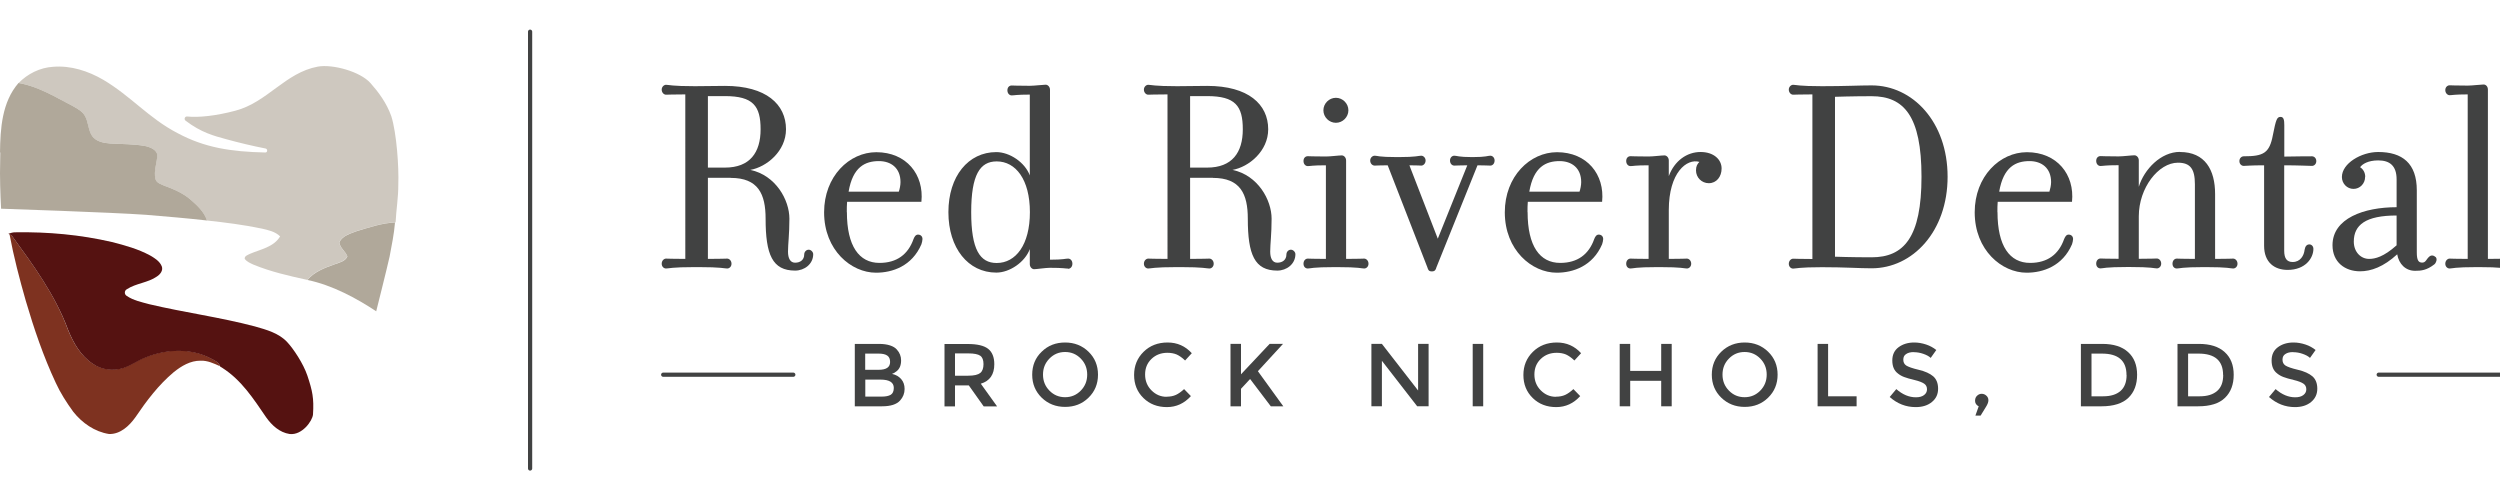
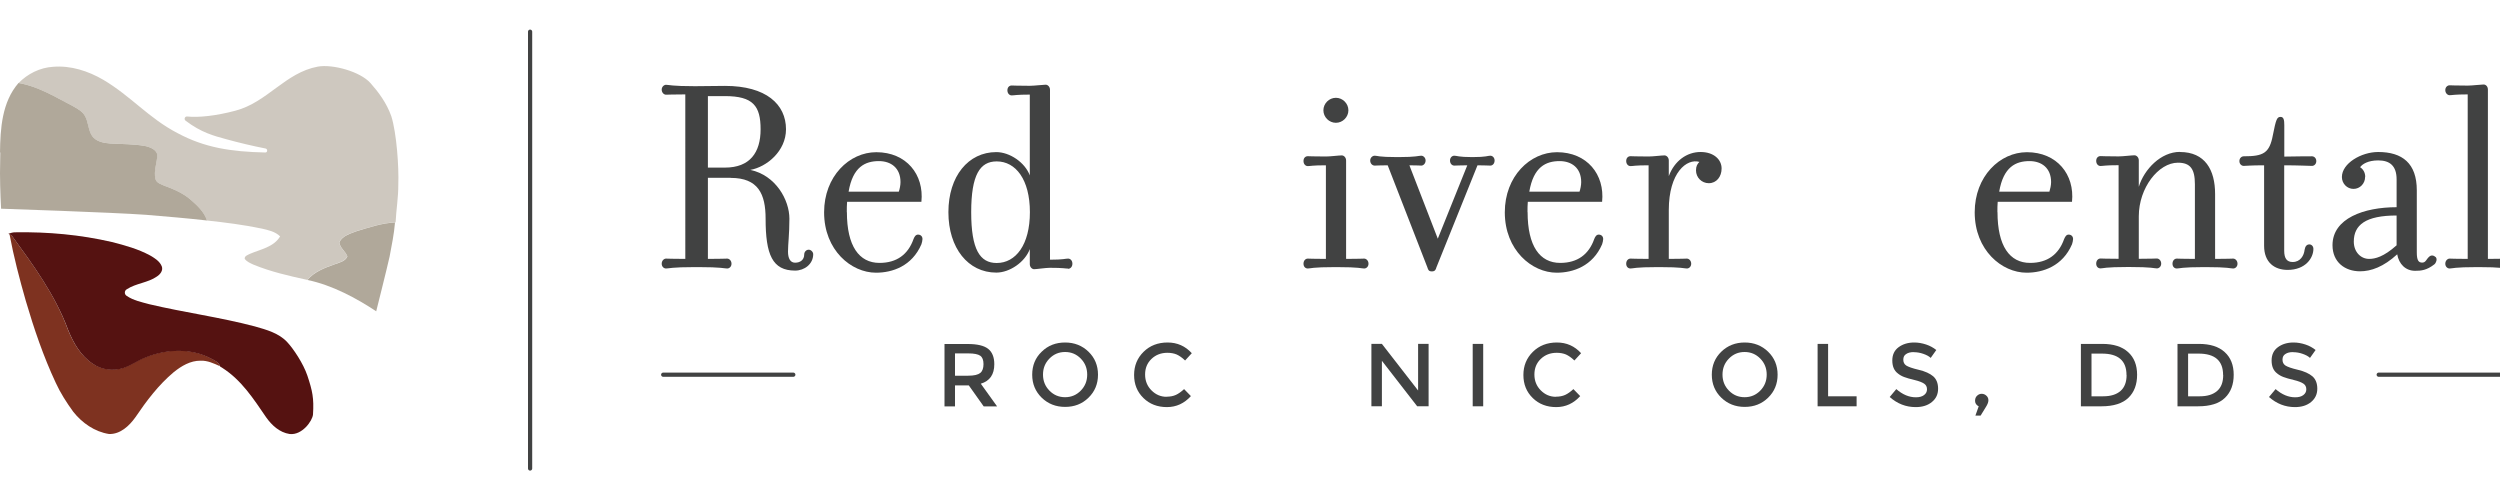
<svg xmlns="http://www.w3.org/2000/svg" id="Layer_1" viewBox="0 0 250 50">
  <defs>
    <style>
      .cls-1 {
        fill: #7e3220;
      }

      .cls-2 {
        fill: #414242;
      }

      .cls-3 {
        fill: #551211;
      }

      .cls-4 {
        fill: #cec8bf;
      }

      .cls-5 {
        fill: none;
        stroke: #414242;
        stroke-linecap: round;
        stroke-linejoin: bevel;
        stroke-width: .42px;
      }

      .cls-6 {
        fill: #b0a89a;
      }
    </style>
  </defs>
  <line class="cls-5" x1="53.01" y1="3.17" x2="53.01" y2="46.85" />
  <g>
    <g>
      <path class="cls-2" d="M73.06,17.78h-2.27v8.11c1.36,0,1.65-.03,1.93-.03.2,0,.43.2.43.51s-.23.48-.43.48c-.28,0-.57-.14-2.89-.14h-.34c-2.33,0-2.61.14-2.89.14-.2,0-.43-.17-.43-.48s.23-.51.43-.51c.28,0,.57.03,1.93.03V9.44c-1.36,0-1.65.03-1.93.03-.2,0-.43-.2-.43-.51,0-.28.23-.48.43-.48.28,0,.57.14,2.89.14,1.11,0,1.87-.03,3.01-.03,4.11,0,6.1,1.84,6.1,4.34,0,2.18-1.93,3.77-3.57,4.06,2.55.54,3.91,3.01,3.91,4.88,0,1.56-.14,2.55-.14,3.29,0,.68.23,1.11.71,1.11.51,0,.91-.28.91-.82,0-.26.2-.48.45-.48.23,0,.45.23.45.45,0,.99-.88,1.64-1.81,1.64-2.27,0-2.95-1.59-2.95-5.19,0-2.47-.74-4.08-3.49-4.08ZM72.49,9.61h-1.7v7.15h1.7c2.5,0,3.57-1.5,3.57-3.83s-.74-3.32-3.57-3.32Z" />
      <path class="cls-2" d="M84.69,21.21c0,3.4,1.22,5.08,3.26,5.08,1.73,0,2.86-.85,3.4-2.38.08-.2.2-.45.45-.45.31,0,.45.23.45.43,0,.14-.06.4-.11.54-.94,2.18-2.89,2.84-4.54,2.84-2.47,0-5.19-2.24-5.19-6.04,0-3.6,2.52-6.01,5.22-6.01,3.01,0,4.79,2.24,4.51,4.96h-7.43c-.03.31-.03.68-.03,1.05ZM89.88,19.17c.09-.26.17-.65.17-.96,0-1.42-.96-2.1-2.16-2.1-1.36,0-2.61.57-3.03,3.06h5.02Z" />
      <path class="cls-2" d="M106.81,26.86c-.28,0-.45-.08-1.81-.08-.45,0-1.33.14-1.59.14-.2,0-.43-.2-.43-.51v-1.5c-.48,1.3-2.01,2.35-3.35,2.35-2.81,0-4.79-2.44-4.79-6.04s1.99-6.01,4.79-6.01c1.33,0,2.86,1.02,3.35,2.33v-8.08c-1.36,0-1.53.08-1.81.08-.23,0-.43-.2-.43-.51s.2-.48.43-.48c.28,0,.45.03,1.81.03.45,0,1.33-.11,1.59-.11.2,0,.43.2.43.51v16.99c1.36,0,1.53-.11,1.81-.11.23,0,.43.2.43.51s-.2.51-.43.51ZM99.67,16.14c-1.67,0-2.55,1.33-2.55,5.08s.88,5.08,2.55,5.08c1.9,0,3.32-1.81,3.32-5.08s-1.42-5.08-3.32-5.08Z" />
-       <path class="cls-2" d="M121.28,17.78h-2.27v8.11c1.36,0,1.65-.03,1.93-.03.2,0,.43.2.43.51s-.23.48-.43.48c-.28,0-.57-.14-2.89-.14h-.34c-2.33,0-2.61.14-2.89.14-.2,0-.43-.17-.43-.48s.23-.51.43-.51c.28,0,.57.03,1.93.03V9.44c-1.36,0-1.65.03-1.93.03-.2,0-.43-.2-.43-.51,0-.28.23-.48.43-.48.28,0,.57.14,2.89.14,1.11,0,1.87-.03,3.01-.03,4.11,0,6.1,1.84,6.1,4.34,0,2.18-1.93,3.77-3.57,4.06,2.55.54,3.91,3.01,3.91,4.88,0,1.56-.14,2.55-.14,3.29,0,.68.23,1.11.71,1.11.51,0,.91-.28.91-.82,0-.26.2-.48.45-.48.23,0,.45.23.45.45,0,.99-.88,1.64-1.81,1.64-2.27,0-2.95-1.59-2.95-5.19,0-2.47-.74-4.08-3.49-4.08ZM120.71,9.61h-1.7v7.15h1.7c2.5,0,3.57-1.5,3.57-3.83s-.74-3.32-3.57-3.32Z" />
      <path class="cls-2" d="M136.42,25.86c.2,0,.43.2.43.51s-.23.48-.43.48c-.28,0-.45-.14-2.78-.14h-.11c-2.33,0-2.47.14-2.75.14-.23,0-.43-.17-.43-.48s.2-.51.43-.51c.28,0,.43.03,1.81.03v-9.36c-1.39,0-1.53.08-1.81.08-.23,0-.43-.2-.43-.51s.2-.48.43-.48c.28,0,.43.03,1.81.03.45,0,1.3-.11,1.59-.11.2,0,.43.2.43.51v9.84c1.36,0,1.53-.03,1.81-.03ZM133.59,12.28c-.68,0-1.25-.57-1.25-1.25s.57-1.25,1.25-1.25,1.25.57,1.25,1.25-.57,1.25-1.25,1.25Z" />
      <path class="cls-2" d="M137.47,16.56c-.23,0-.45-.2-.45-.51,0-.28.23-.48.45-.48.28,0,.34.14,2.27.14h.09c1.84,0,2.01-.14,2.3-.14.2,0,.43.2.43.48,0,.31-.23.51-.43.51-.28,0-.28-.03-1.19-.03l2.84,7.34,2.95-7.34c-.71,0-1.02.03-1.3.03-.23,0-.43-.2-.43-.51,0-.28.2-.48.43-.48.26,0,.4.14,1.81.14s1.53-.14,1.79-.14c.23,0,.43.2.43.48,0,.31-.2.51-.43.51-.28,0-.51-.03-1.28-.03l-4.11,10.21c-.06.23-.14.4-.45.4s-.37-.14-.45-.4l-3.97-10.21c-.96,0-.99.03-1.28.03Z" />
      <path class="cls-2" d="M152.76,21.21c0,3.4,1.22,5.08,3.26,5.08,1.73,0,2.86-.85,3.4-2.38.08-.2.2-.45.45-.45.31,0,.45.23.45.43,0,.14-.06.4-.11.54-.94,2.18-2.89,2.84-4.54,2.84-2.47,0-5.19-2.24-5.19-6.04,0-3.6,2.52-6.01,5.22-6.01,3.01,0,4.79,2.24,4.51,4.96h-7.43c-.03.31-.03.68-.03,1.05ZM157.95,19.17c.09-.26.17-.65.17-.96,0-1.42-.96-2.1-2.16-2.1-1.36,0-2.61.57-3.03,3.06h5.02Z" />
      <path class="cls-2" d="M170.06,15.2c1.3,0,2.1.74,2.1,1.65,0,.82-.51,1.47-1.28,1.47-.71,0-1.28-.57-1.28-1.28,0-.43.14-.65.34-.85-1.25-.37-3.06,1.05-3.06,4.82v4.88c1.36,0,1.53-.03,1.81-.03.2,0,.43.2.43.51s-.23.48-.43.48c-.28,0-.45-.14-2.78-.14h-.11c-2.33,0-2.47.14-2.75.14-.23,0-.43-.17-.43-.48s.2-.51.43-.51c.28,0,.43.03,1.81.03v-9.36c-1.39,0-1.53.08-1.81.08-.23,0-.43-.2-.43-.51s.2-.48.43-.48c.28,0,.43.03,1.81.03.45,0,1.3-.11,1.59-.11.2,0,.43.2.43.51v1.56c.57-1.53,1.81-2.41,3.18-2.41Z" />
-       <path class="cls-2" d="M194.76,17.67c0,5.47-3.49,9.16-7.6,9.16-1.25,0-2.64-.11-4.96-.11s-2.61.14-2.89.14c-.2,0-.43-.17-.43-.48s.23-.51.43-.51c.28,0,.57.03,1.93.03V9.44c-1.36,0-1.65.03-1.93.03-.2,0-.43-.2-.43-.51,0-.28.23-.48.43-.48.28,0,.57.14,2.89.14s3.72-.08,4.96-.08c4.11,0,7.6,3.66,7.6,9.13ZM192.15,17.67c0-6.07-1.76-8.05-4.99-8.05-1.87,0-3.66.06-3.66.06v15.99s1.62.06,3.66.06c3.23,0,4.99-1.99,4.99-8.05Z" />
      <path class="cls-2" d="M199.75,21.21c0,3.4,1.22,5.08,3.26,5.08,1.73,0,2.86-.85,3.4-2.38.09-.2.2-.45.45-.45.31,0,.45.23.45.43,0,.14-.06.4-.11.54-.94,2.18-2.89,2.84-4.54,2.84-2.47,0-5.19-2.24-5.19-6.04,0-3.6,2.52-6.01,5.22-6.01,3.01,0,4.79,2.24,4.51,4.96h-7.43c-.03.31-.03.68-.03,1.05ZM204.94,19.17c.08-.26.17-.65.17-.96,0-1.42-.96-2.1-2.16-2.1-1.36,0-2.61.57-3.03,3.06h5.02Z" />
      <path class="cls-2" d="M217.99,15.2c2.52,0,3.52,1.79,3.52,4.2v6.49c1.36,0,1.53-.03,1.81-.03.2,0,.43.2.43.51s-.23.48-.43.48c-.28,0-.45-.14-2.78-.14h-.11c-2.3,0-2.47.14-2.75.14-.23,0-.43-.17-.43-.48s.2-.51.43-.51c.28,0,.45.03,1.81.03v-7.46c0-1.53-.45-2.16-1.7-2.16-1.93,0-3.91,2.5-3.91,5.36v4.25c1.36,0,1.53-.03,1.81-.03.2,0,.43.2.43.51s-.23.48-.43.48c-.28,0-.45-.14-2.78-.14h-.11c-2.33,0-2.47.14-2.75.14-.23,0-.43-.17-.43-.48s.2-.51.43-.51c.28,0,.43.03,1.81.03v-9.36c-1.39,0-1.53.08-1.81.08-.23,0-.43-.2-.43-.51s.2-.48.43-.48c.28,0,.43.03,1.81.03.45,0,1.3-.11,1.59-.11.2,0,.43.2.43.51v2.64c.54-1.76,2.21-3.49,4.11-3.49Z" />
      <path class="cls-2" d="M231.2,15.63c.2,0,.43.17.43.48s-.23.48-.43.48c-.28,0-1.39-.06-2.78-.06v8.54c0,.79.28,1.13.85,1.13.77,0,1.13-.65,1.19-1.22.06-.37.23-.54.48-.54.2,0,.4.17.4.45,0,.91-.79,2.1-2.58,2.1-1.3,0-2.35-.74-2.35-2.41v-8.05c-1.39,0-1.76.06-2.04.06-.2,0-.43-.17-.43-.48s.23-.48.43-.48c1.98,0,2.58-.31,2.92-2.13.31-1.56.4-1.81.77-1.81.31,0,.37.31.37.82v3.15c1.42-.03,2.55-.03,2.78-.03Z" />
      <path class="cls-2" d="M236.51,17.7c0,.65-.51,1.19-1.16,1.19s-1.16-.54-1.16-1.19c0-1.36,1.93-2.5,3.63-2.5,2.41,0,3.86,1.13,3.86,3.83v6.21c0,.79.17,1.02.54,1.02s.4-.34.71-.6c.2-.17.43-.14.65.06.17.2.03.57-.14.71-.77.6-1.33.65-1.93.65-.96,0-1.62-.68-1.79-1.65-1.36,1.25-2.61,1.7-3.72,1.7-1.5,0-2.75-.91-2.75-2.61,0-2.69,3.15-3.8,6.41-3.8v-2.78c0-1.36-.68-1.9-1.84-1.9-1.02,0-1.59.37-1.81.68.31.2.51.54.51.96ZM239.66,21.55c-3.09,0-4.28.94-4.28,2.61,0,1.05.71,1.73,1.53,1.73.6,0,1.45-.2,2.75-1.36v-2.98Z" />
      <path class="cls-2" d="M250.6,25.86c.23,0,.43.2.43.51s-.2.48-.43.48c-.28,0-.43-.14-2.75-.14h-.11c-2.33,0-2.5.14-2.78.14-.2,0-.43-.17-.43-.48s.23-.51.43-.51c.28,0,.45.03,1.81.03V9.44c-1.36,0-1.53.08-1.81.08-.2,0-.43-.2-.43-.51s.23-.48.43-.48c.28,0,.45.03,1.81.03.45,0,1.33-.11,1.59-.11.23,0,.43.2.43.51v16.93c1.39,0,1.53-.03,1.81-.03Z" />
    </g>
    <g>
      <g>
-         <path class="cls-2" d="M88.21,40.63h-2.73v-6.24h2.43c.42,0,.79.05,1.09.15.31.1.53.24.68.41.29.32.43.68.43,1.09,0,.49-.15.85-.46,1.09-.11.08-.19.14-.23.16s-.12.05-.22.1c.39.08.69.26.92.52.23.27.34.59.34.99,0,.43-.15.82-.45,1.15-.35.39-.95.58-1.8.58ZM86.53,36.98h1.34c.76,0,1.14-.26,1.14-.78,0-.3-.09-.51-.28-.64-.18-.13-.47-.2-.86-.2h-1.35v1.62ZM86.53,39.66h1.65c.39,0,.68-.06.89-.18.2-.12.31-.35.31-.69,0-.55-.44-.83-1.33-.83h-1.52v1.7Z" />
        <path class="cls-2" d="M99.43,36.42c0,1.03-.45,1.68-1.35,1.95l1.63,2.27h-1.34l-1.49-2.1h-1.38v2.1h-1.05v-6.24h2.32c.95,0,1.63.16,2.04.48.41.32.62.84.62,1.54ZM98.03,37.3c.21-.18.32-.48.32-.89s-.11-.69-.33-.84c-.22-.15-.61-.23-1.18-.23h-1.34v2.23h1.31c.59,0,1-.09,1.21-.28Z" />
        <path class="cls-2" d="M108.85,39.77c-.63.62-1.41.92-2.34.92s-1.71-.31-2.34-.92c-.63-.62-.95-1.38-.95-2.3s.31-1.69.95-2.3c.63-.62,1.41-.92,2.34-.92s1.71.31,2.34.92.95,1.38.95,2.3-.32,1.69-.95,2.3ZM108.08,35.86c-.43-.44-.95-.66-1.57-.66s-1.14.22-1.57.66c-.43.44-.64.97-.64,1.6s.21,1.16.64,1.6c.43.44.95.66,1.57.66s1.14-.22,1.57-.66c.43-.44.64-.97.64-1.6s-.21-1.16-.64-1.6Z" />
        <path class="cls-2" d="M116.65,39.67c.36,0,.68-.06.94-.18.26-.12.54-.32.82-.58l.68.7c-.66.73-1.46,1.1-2.4,1.1s-1.73-.3-2.35-.91c-.62-.61-.93-1.37-.93-2.3s.32-1.7.95-2.32c.63-.62,1.43-.93,2.4-.93s1.77.36,2.42,1.07l-.67.73c-.3-.29-.58-.48-.84-.6-.26-.11-.58-.17-.93-.17-.63,0-1.16.2-1.59.61-.43.41-.64.93-.64,1.56s.21,1.16.64,1.59c.43.43.93.64,1.51.64Z" />
-         <path class="cls-2" d="M123.05,34.39h1.05v3.04l2.86-3.04h1.34l-2.51,2.73,2.54,3.51h-1.25l-2.07-2.73-.91.98v1.75h-1.05v-6.24Z" />
        <path class="cls-2" d="M141.81,34.39h1.05v6.24h-1.14l-3.53-4.55v4.55h-1.05v-6.24h1.05l3.62,4.66v-4.66Z" />
        <path class="cls-2" d="M147.27,34.39h1.05v6.24h-1.05v-6.24Z" />
        <path class="cls-2" d="M155.58,39.67c.36,0,.68-.06.94-.18.26-.12.54-.32.82-.58l.68.7c-.66.73-1.46,1.1-2.4,1.1s-1.73-.3-2.35-.91c-.62-.61-.93-1.37-.93-2.3s.32-1.7.95-2.32c.63-.62,1.43-.93,2.4-.93s1.77.36,2.42,1.07l-.67.73c-.3-.29-.58-.48-.84-.6-.26-.11-.58-.17-.93-.17-.63,0-1.16.2-1.59.61-.43.41-.64.93-.64,1.56s.21,1.16.64,1.59c.43.43.93.64,1.51.64Z" />
-         <path class="cls-2" d="M161.97,40.63v-6.24h1.05v2.7h3.1v-2.7h1.05v6.24h-1.05v-2.55h-3.1v2.55h-1.05Z" />
        <path class="cls-2" d="M176.81,39.77c-.63.62-1.41.92-2.34.92s-1.71-.31-2.34-.92-.95-1.38-.95-2.3.32-1.69.95-2.3,1.41-.92,2.34-.92,1.71.31,2.34.92.95,1.38.95,2.3-.32,1.69-.95,2.3ZM176.03,35.86c-.43-.44-.95-.66-1.57-.66s-1.14.22-1.57.66c-.43.44-.64.97-.64,1.6s.21,1.16.64,1.6c.43.44.95.66,1.57.66s1.14-.22,1.57-.66c.43-.44.64-.97.64-1.6s-.21-1.16-.64-1.6Z" />
        <path class="cls-2" d="M181.76,40.63v-6.24h1.05v5.24h2.85v1h-3.9Z" />
        <path class="cls-2" d="M191.37,35.21c-.31,0-.56.06-.75.19-.2.12-.29.31-.29.57s.1.45.29.58c.2.13.61.28,1.25.43.64.15,1.12.37,1.45.65.32.28.49.69.49,1.24s-.2.99-.62,1.33c-.41.34-.95.51-1.62.51-.98,0-1.84-.34-2.6-1.01l.66-.79c.63.55,1.28.82,1.96.82.34,0,.61-.07.81-.22.2-.15.3-.34.3-.58s-.09-.43-.28-.56c-.19-.13-.51-.26-.97-.37-.46-.11-.81-.21-1.04-.3-.24-.09-.45-.21-.63-.36-.37-.28-.55-.71-.55-1.29s.21-1.02.63-1.33c.42-.31.94-.47,1.56-.47.4,0,.79.07,1.19.2.39.13.73.32,1.02.55l-.56.79c-.18-.17-.43-.3-.75-.41-.32-.11-.63-.16-.93-.16Z" />
        <path class="cls-2" d="M197.51,40.05c0-.19.06-.35.2-.48s.29-.19.46-.19.33.06.47.19.2.28.2.46-.08.4-.24.65l-.54.88h-.52l.33-.93c-.24-.11-.37-.31-.37-.59Z" />
        <path class="cls-2" d="M212.81,35.21c.6.54.9,1.3.9,2.27s-.29,1.74-.87,2.3-1.48.85-2.68.85h-2.07v-6.24h2.14c1.12,0,1.98.27,2.58.82ZM212.65,37.5c0-1.43-.82-2.14-2.45-2.14h-1.05v4.27h1.17c.76,0,1.33-.18,1.74-.54.4-.36.6-.89.6-1.59Z" />
        <path class="cls-2" d="M222.47,35.21c.6.54.9,1.3.9,2.27s-.29,1.74-.87,2.3c-.58.57-1.48.85-2.68.85h-2.07v-6.24h2.14c1.12,0,1.98.27,2.58.82ZM222.31,37.5c0-1.43-.82-2.14-2.45-2.14h-1.05v4.27h1.17c.76,0,1.33-.18,1.74-.54s.6-.89.6-1.59Z" />
        <path class="cls-2" d="M229.29,35.21c-.31,0-.56.06-.75.19-.2.12-.29.31-.29.57s.1.45.29.58c.2.13.61.28,1.25.43.64.15,1.12.37,1.45.65.32.28.49.69.49,1.24s-.21.99-.62,1.33c-.41.34-.95.51-1.61.51-.98,0-1.84-.34-2.6-1.01l.66-.79c.63.55,1.29.82,1.96.82.34,0,.61-.07.81-.22.2-.15.3-.34.3-.58s-.09-.43-.28-.56-.51-.26-.97-.37c-.46-.11-.81-.21-1.04-.3-.24-.09-.45-.21-.63-.36-.37-.28-.55-.71-.55-1.29s.21-1.02.63-1.33.94-.47,1.56-.47c.4,0,.79.07,1.19.2s.73.32,1.02.55l-.56.79c-.18-.17-.43-.3-.75-.41-.31-.11-.63-.16-.93-.16Z" />
      </g>
      <line class="cls-5" x1="79.33" y1="37.47" x2="66.32" y2="37.47" />
      <line class="cls-5" x1="250.88" y1="37.47" x2="237.87" y2="37.47" />
    </g>
  </g>
  <g>
    <g>
      <path class="cls-4" d="M1.85,8.31c.91-.93,2.14-1.55,3.45-1.63,1.77-.15,3.52.42,5.03,1.3,2.77,1.64,4.55,3.84,7.42,5.33,2.72,1.46,5.33,1.86,8.79,1.94.23,0,.24-.36.01-.4-1.32-.26-2.62-.57-3.93-.93-1.25-.34-2.49-.66-4.06-1.85-.19-.14-.08-.45.16-.42,1.11.12,2.87-.06,4.82-.58,3.21-.85,4.99-3.81,8.25-4.41,1.48-.26,4.23.49,5.26,1.65.79.89,1.61,1.98,2.08,3.31.53,1.67.77,5.09.7,6.84.01,1.27-.21,2.52-.27,3.78h-.07c-1.3.05-2.54.49-3.78.85-.64.25-1.46.45-1.78,1.12.02.57.61.91.8,1.42-.22.5-.81.61-1.27.79-.99.35-2.05.74-2.73,1.57-1.82-.4-3.64-.81-5.37-1.52-.32-.15-.68-.29-.89-.59-.03-.29.31-.38.51-.49,1.06-.46,2.39-.67,3.03-1.75-.49-.49-1.19-.63-1.83-.78-1.81-.38-3.65-.61-5.49-.81-.29-.89-1-1.53-1.68-2.12-.76-.64-1.68-1.03-2.61-1.37-.32-.15-.75-.26-.86-.65-.21-.82.18-1.64.18-2.46-.12-.49-.67-.71-1.12-.83-1.18-.23-2.39-.2-3.59-.27-.65-.05-1.39-.18-1.8-.74-.42-.62-.36-1.42-.75-2.06-.25-.41-.68-.66-1.09-.89-1.78-.92-3.52-2.02-5.53-2.36h0Z" />
      <path class="cls-1" d="M.96,23.42s.14.07.18.09c2.16,2.96,4.37,5.96,5.64,9.42.52,1.31,1.26,2.61,2.46,3.41.88.61,2.04.77,3.05.45.8-.26,1.48-.77,2.26-1.07,2.06-.84,4.51-.96,6.51.1.36.19.81.37.93.8-.61-.28-1.25-.58-1.94-.55-1.01-.01-1.91.53-2.67,1.14-1.53,1.28-2.74,2.89-3.85,4.53-.61.85-1.51,1.7-2.63,1.66-1.43-.22-2.7-1.11-3.58-2.23-.66-.91-1.28-1.87-1.75-2.9-1.23-2.63-2.17-5.39-2.99-8.18-.63-2.2-1.21-4.42-1.63-6.67h0Z" />
      <path class="cls-3" d="M.85,23.37c.23-.08.47-.15.73-.14,3.22-.05,6.45.24,9.6.97,1.31.33,2.64.7,3.84,1.35.46.27.96.58,1.16,1.09.15.41-.16.8-.49,1.01-.9.63-2.08.67-3,1.27-.27.14-.28.53,0,.68.66.45,1.47.61,2.23.82,3.5.83,7.08,1.3,10.56,2.22,1.15.33,2.39.66,3.23,1.56.63.67,1.62,2.15,2.03,3.37.51,1.54.66,2.25.56,3.87-.05.65-1.1,2.11-2.34,1.96-1-.15-1.78-.87-2.34-1.66-1.28-1.87-2.46-3.72-4.4-4.96l-.21-.13c-.12-.43-.57-.61-.93-.8-2-1.05-4.46-.94-6.51-.1-.78.3-1.46.81-2.26,1.07-1.02.32-2.18.17-3.05-.45-1.2-.8-1.94-2.1-2.46-3.41-1.28-3.46-3.49-6.47-5.64-9.42-.05-.02-.14-.07-.18-.09l-.12-.06h0Z" />
      <path class="cls-6" d="M35.72,23.1c1.23-.36,2.48-.8,3.78-.85-.09,1.15-.33,2.28-.54,3.41-.25,1.14-1.34,5.47-1.34,5.47-1.94-1.29-4.44-2.64-6.88-3.13.69-.83,1.75-1.22,2.73-1.57.46-.18,1.06-.28,1.27-.79-.19-.52-.77-.86-.8-1.42.32-.67,1.14-.87,1.78-1.12" />
    </g>
    <path class="cls-6" d="M20.7,22.05c-.29-.89-1-1.53-1.68-2.12-.76-.64-1.68-1.03-2.61-1.37-.32-.15-.75-.26-.86-.65-.21-.82.18-1.64.18-2.46-.12-.49-.67-.71-1.12-.83-1.18-.23-2.39-.2-3.59-.27-.65-.05-1.39-.18-1.8-.74-.42-.62-.36-1.42-.75-2.06-.25-.41-.68-.66-1.09-.89-1.78-.92-3.52-2.02-5.53-2.36C.19,10.21.03,12.87,0,15.27c.01-.01.02-.03.03-.05C.01,15.94,0,16.7,0,17.31c0,1.62.11,3.56.11,3.56,0,0,11.15.37,14.48.61,2.04.17,4.08.34,6.11.57Z" />
  </g>
</svg>